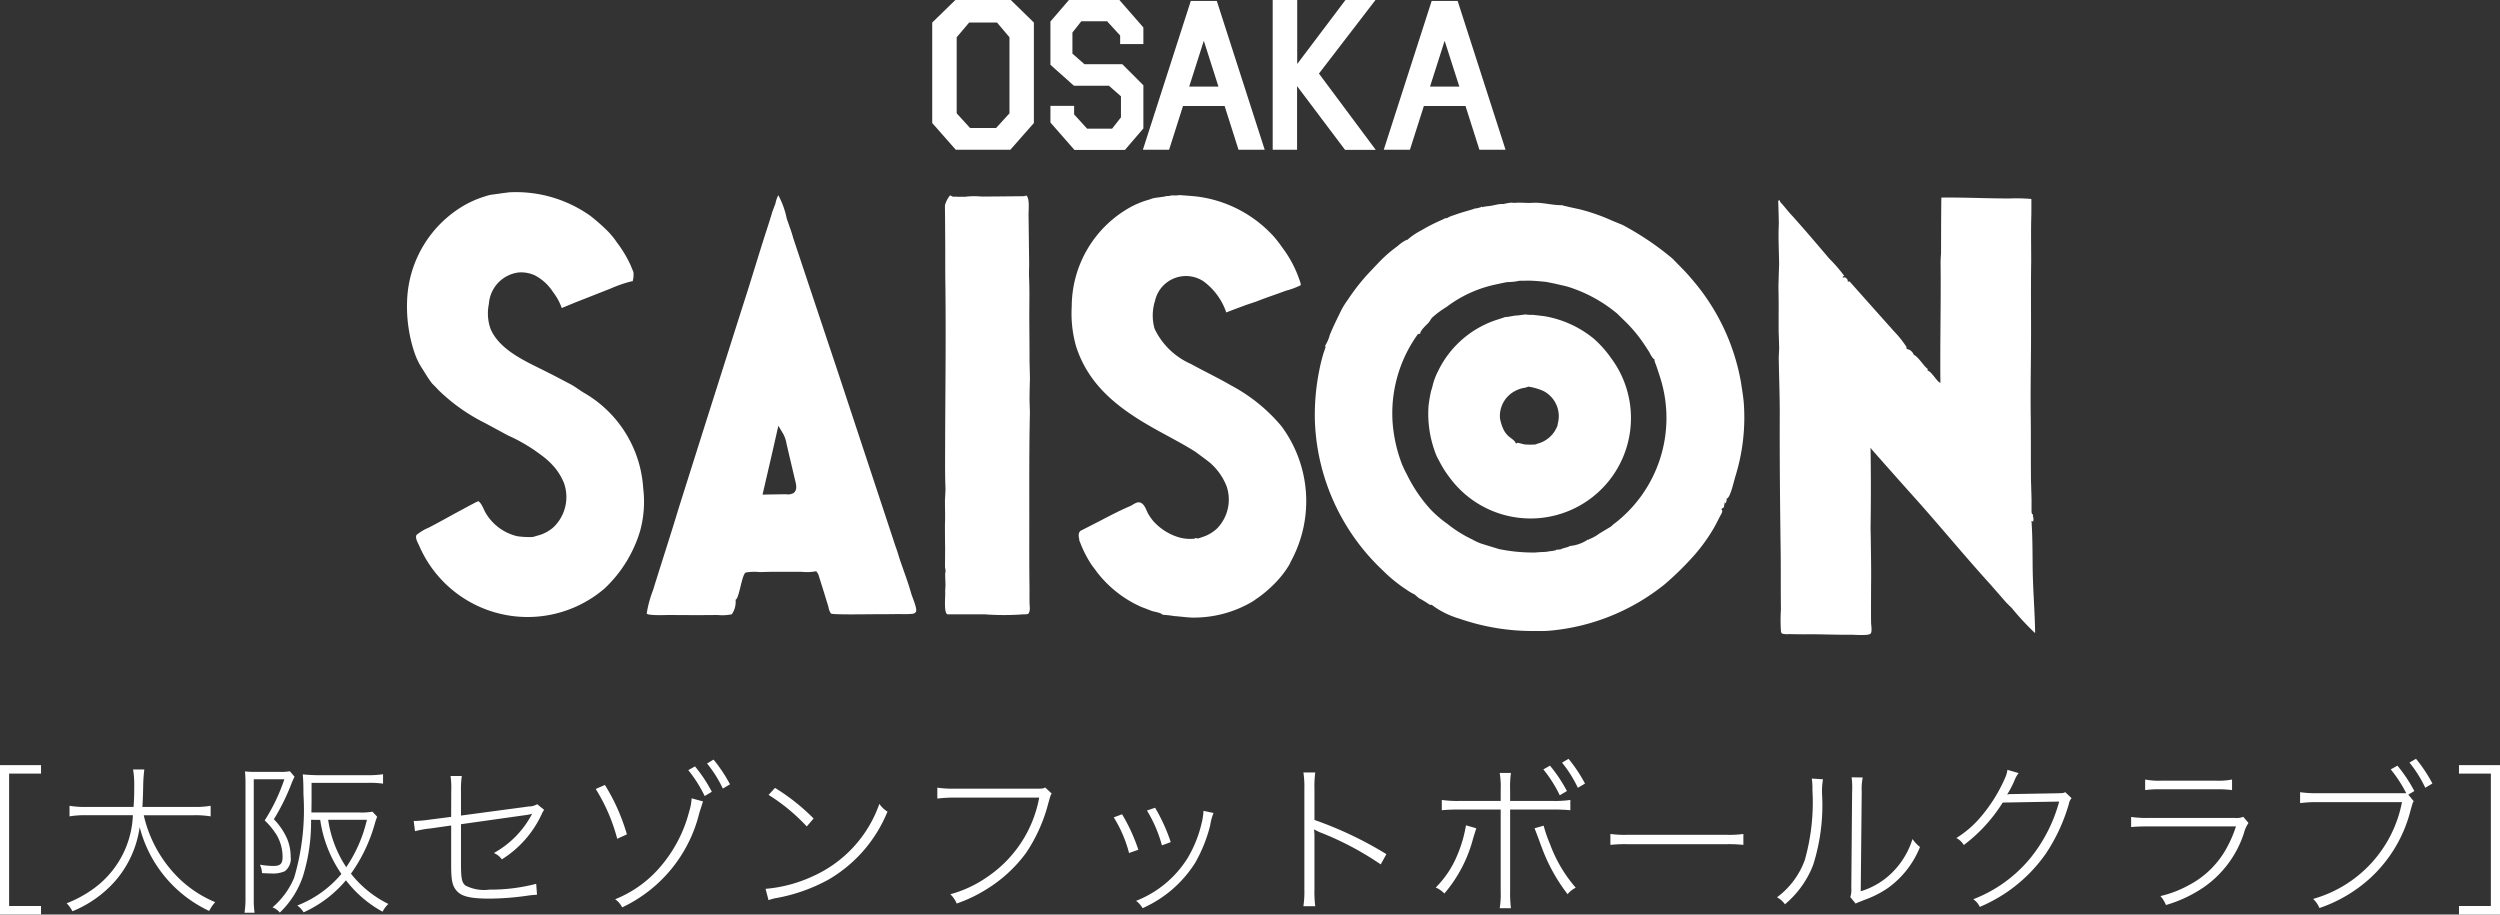
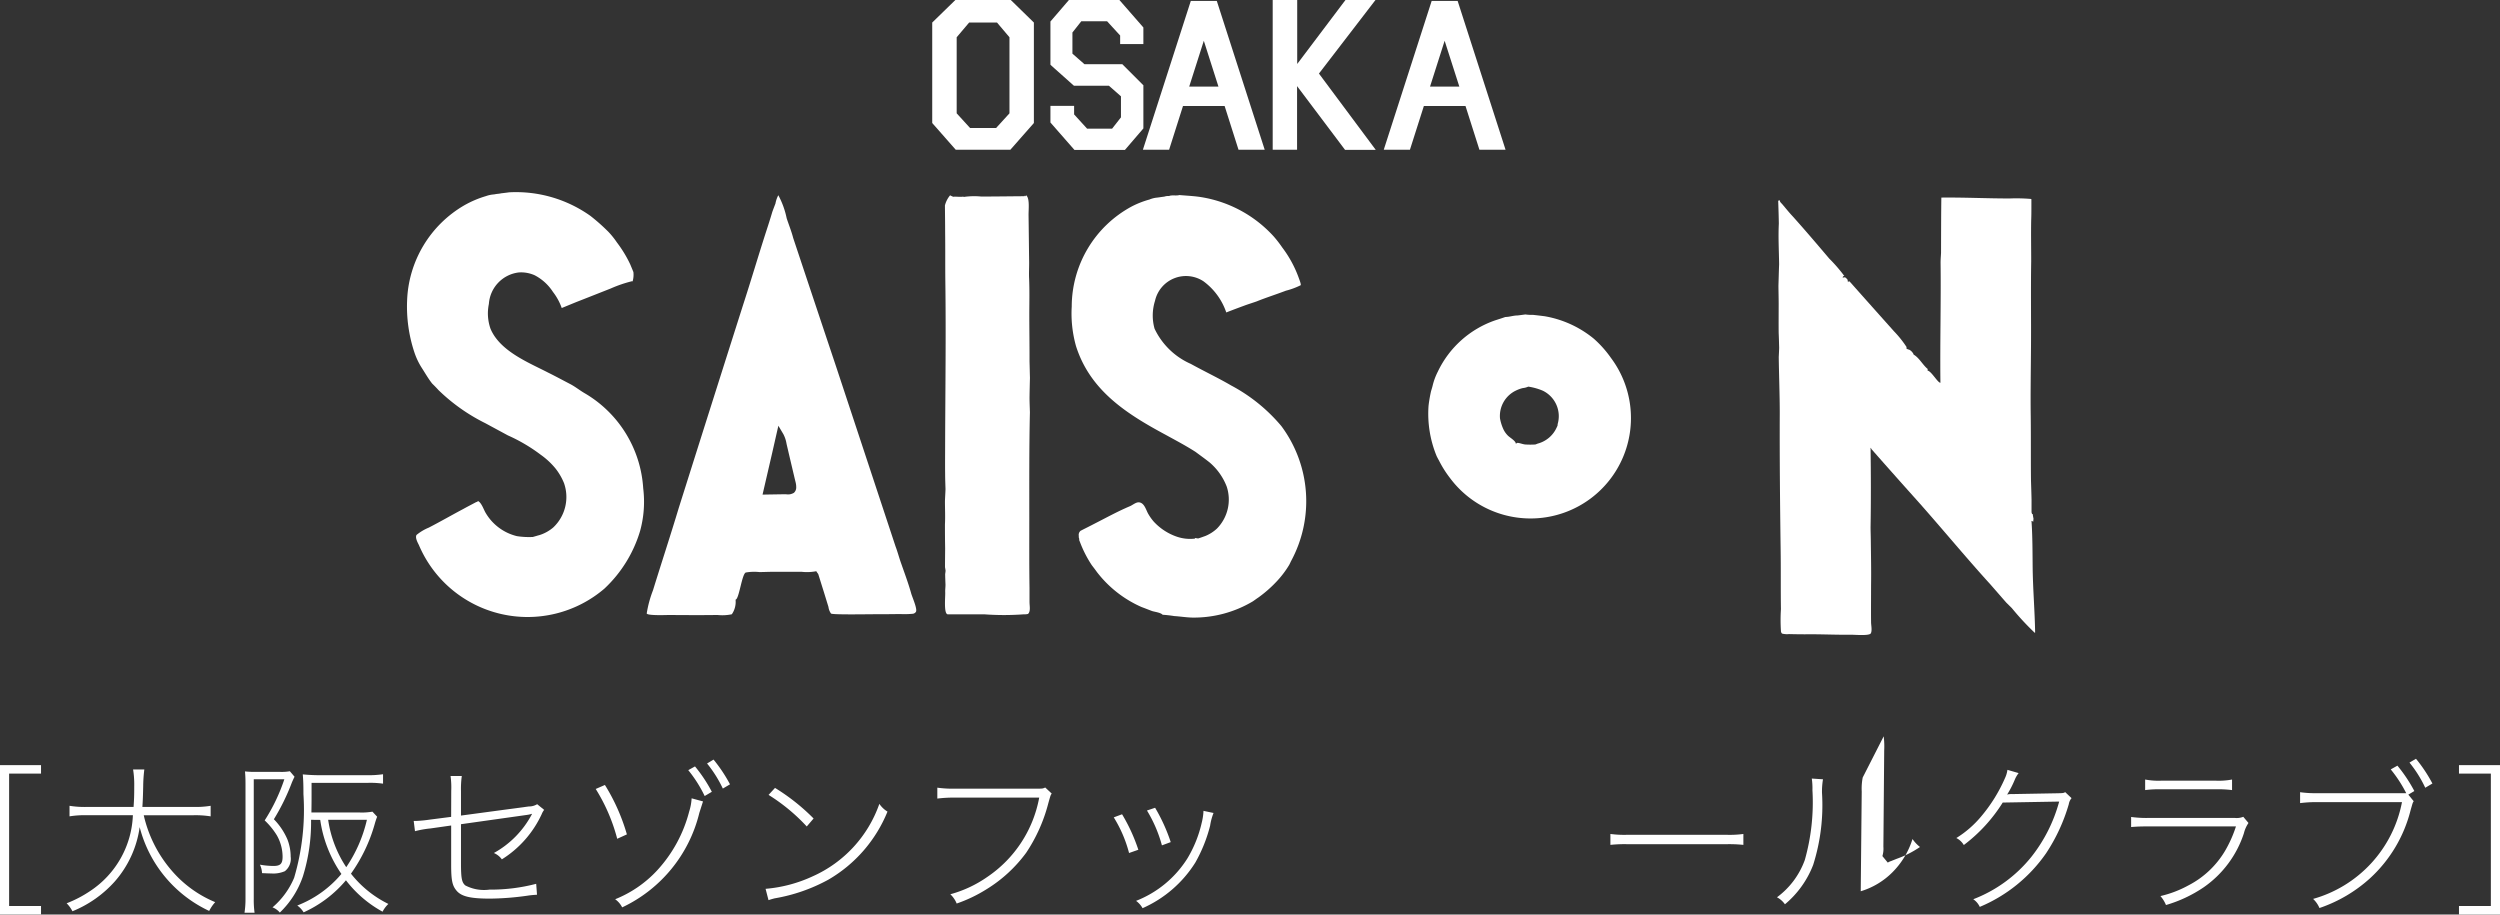
<svg xmlns="http://www.w3.org/2000/svg" viewBox="0 0 129.137 47.24">
  <rect x="0" y="0" width="129.137" height="47.24" fill="#333333" stroke="none" />
  <defs>
    <style>.cls-1{fill:#fff;}</style>
  </defs>
  <title>アセット 18</title>
  <g id="レイヤー_2" data-name="レイヤー 2">
    <g id="もじ">
      <path class="cls-1" d="M26.3,9.934a6.637,6.637,0,0,1,4.2,1.219,10.036,10.036,0,0,1,.931.826,4.259,4.259,0,0,1,.434.542,6.329,6.329,0,0,1,.688,1.131c.055.133.112.267.165.4a1.23,1.23,0,0,1-.039.477c-.014.013-.02.013-.02-.006a6.615,6.615,0,0,0-1.112.379c-.6.237-1.194.472-1.8.709l-.731.3a2.948,2.948,0,0,0-.451-.829,2.5,2.5,0,0,0-.946-.863,1.724,1.724,0,0,0-.821-.146,1.757,1.757,0,0,0-1.545,1.627,2.391,2.391,0,0,0,.086,1.286c.488,1.157,1.965,1.74,2.971,2.259.384.19.747.387,1.131.587.253.129.478.311.726.46a6.126,6.126,0,0,1,3.058,4.932,5.691,5.691,0,0,1-.158,2.193,6.7,6.7,0,0,1-1.845,2.987,6.1,6.1,0,0,1-9.583-2.248c-.06-.122-.207-.381-.123-.524a2.471,2.471,0,0,1,.633-.378c.6-.31,1.187-.648,1.784-.964.212-.118.428-.228.642-.343.035-.021.109-.024.109-.068.18.071.3.439.394.6A2.577,2.577,0,0,0,26.7,27.694a4.049,4.049,0,0,0,.824.043c.121-.033.232-.069.352-.1a2.049,2.049,0,0,0,.7-.389,2.164,2.164,0,0,0,.56-2.287,3.116,3.116,0,0,0-.43-.747,3.867,3.867,0,0,0-.764-.716,8.634,8.634,0,0,0-1.708-1.008c-.387-.21-.775-.418-1.159-.627a9.546,9.546,0,0,1-2.427-1.715c-.1-.112-.211-.225-.321-.331-.2-.25-.356-.528-.521-.784a3.606,3.606,0,0,1-.412-.866,7.509,7.509,0,0,1-.365-2.639,5.936,5.936,0,0,1,2.942-4.916A5.253,5.253,0,0,1,25.1,10.13a1.589,1.589,0,0,1,.421-.088c.063-.013.127-.022.186-.029a1.49,1.49,0,0,0,.191-.029C26.03,9.97,26.165,9.953,26.3,9.934Z" />
      <path class="cls-1" d="M49.076,10.09c.04.017.191.1.189.07.073-.011.474.028.474-.008h.023v.014a.026.026,0,0,0,.018.008,3.7,3.7,0,0,1,.9-.022c.746,0,1.491-.012,2.241-.017v-.018c.034-.006.023-.015.023.018.031,0,.024.005.024-.024H53a.222.222,0,0,0,.021-.027v.027c.031,0,.023-.01.023.019.145.188.082.718.086.995.011.775.019,1.557.029,2.333.008.314-.017.643,0,.941.024.587.012,1.187.009,1.771,0,.847.015,1.689.012,2.509.009.277.013.56.022.844-.01.335-.017.674-.022,1.014,0,.253.013.5.02.757-.041,1.821-.032,3.687-.032,5.52,0,1.2-.006,2.394.011,3.564,0,.235,0,.478,0,.712,0,.2.061.454-.054.6a.205.205,0,0,0-.026.024.849.849,0,0,1-.224.019,13.866,13.866,0,0,1-2.028,0c-.393,0-.784,0-1.183,0-.235,0-.47,0-.709,0-.216-.023-.119-.91-.13-1.135-.006-.133.015-.27.014-.4-.007-.177-.014-.361-.017-.545.01-.055.015-.111.022-.166-.008-.062-.017-.124-.03-.187,0-.322.005-.645.007-.966-.007-.417-.01-.832-.01-1.251.021-.384,0-.8,0-1.205.008-.2.021-.4.029-.612-.008-.251-.018-.5-.019-.753-.007-.562,0-1.116,0-1.7.009-2.694.047-5.48.011-8.214-.011-.876,0-1.7-.011-2.6,0-.462-.007-.927-.011-1.388A1.328,1.328,0,0,1,49.076,10.09Z" />
      <path class="cls-1" d="M60.921,10.075c.393.036.8.05,1.182.117a6.453,6.453,0,0,1,3.7,2.032,6.165,6.165,0,0,1,.432.561,5.939,5.939,0,0,1,.863,1.6c.015.044.14.354.076.354a3.814,3.814,0,0,1-.748.276c-.507.193-1.021.355-1.524.558-.176.061-.367.122-.551.186-.335.123-.669.247-1.008.381a3.315,3.315,0,0,0-1.181-1.612,1.639,1.639,0,0,0-2.5,1.012,2.518,2.518,0,0,0-.024,1.437,3.731,3.731,0,0,0,1.873,1.82c.686.38,1.4.716,2.076,1.11a8.739,8.739,0,0,1,2.6,2.1,6.5,6.5,0,0,1,.5,6.981c-.033.066-.063.141-.106.212a4.983,4.983,0,0,1-.636.835,6.416,6.416,0,0,1-.946.83c-.1.066-.19.135-.287.2a5.951,5.951,0,0,1-3.121.836c-.316-.007-.627-.059-.945-.079a5.5,5.5,0,0,0-.589-.066c-.1-.113-.4-.148-.542-.191-.188-.07-.365-.142-.548-.209a5.9,5.9,0,0,1-2.3-1.8c-.086-.12-.175-.237-.271-.362a5.952,5.952,0,0,1-.608-1.189c-.012-.036-.064-.136-.037-.139,0-.043-.053-.159-.02-.159a.277.277,0,0,1,.086-.289c.248-.128.5-.251.746-.381.59-.3,1.19-.631,1.81-.892.135-.057.323-.226.484-.194.265.044.342.4.454.59a2.52,2.52,0,0,0,.283.4,2.909,2.909,0,0,0,1.214.788,2.125,2.125,0,0,0,.846.1c.033,0,.076,0,.076-.037h.02c.047.008.1.018.14.022.129-.039.248-.084.375-.129a2,2,0,0,0,.6-.385,2.14,2.14,0,0,0,.5-2.168,3.1,3.1,0,0,0-.894-1.254c-.1-.078-.207-.16-.311-.237-.136-.1-.271-.2-.407-.3-.505-.324-1.032-.6-1.553-.887-2.005-1.078-3.883-2.273-4.616-4.566a6.2,6.2,0,0,1-.224-2.054,5.885,5.885,0,0,1,3.093-5.166,4.6,4.6,0,0,1,.921-.361,1.307,1.307,0,0,1,.4-.1c.064-.009.128-.016.19-.027l.186-.025a.584.584,0,0,1,.236-.028C60.532,10.06,60.764,10.125,60.921,10.075Z" />
      <path class="cls-1" d="M100.28,10.206c1.17-.014,2.346.046,3.521.046a8.945,8.945,0,0,1,1.078.022c.037.006.052,0,.052.035,0,.1,0,.205,0,.306,0,.257,0,.513-.01.758-.014.706,0,1.414,0,2.125-.024,1.437,0,2.923-.01,4.389-.007,1.179-.03,2.438-.014,3.609.014,1.138,0,2.214.014,3.352.01.323.022.644.028.963,0,.216,0,.428,0,.639,0,.031.04.148.04.1H105c.009.082.023.158.039.235,0,.055-.012.111-.012.166-.03-.017-.058-.044-.091-.044.056.8.052,1.641.061,2.452.015,1.111.112,2.251.127,3.32,0,0-.015.005-.023.005a13.883,13.883,0,0,1-1.179-1.271c-.094-.093-.193-.192-.286-.283-.275-.314-.542-.621-.816-.935-1.383-1.519-2.67-3.1-4.041-4.62q-1.055-1.179-2.1-2.365a.1.1,0,0,1-.029-.071h-.026c.019,1.367.023,2.719,0,4.089,0,.217.01.441.012.658.009.795.026,1.57.014,2.335,0,.639-.007,1.271,0,1.911,0,.171.064.432-.011.58s-.853.069-1.045.075c-.785.009-1.561-.033-2.356-.022-.288,0-.56-.005-.827-.011a1.056,1.056,0,0,1-.345-.022.2.2,0,0,1-.033-.023.218.218,0,0,1-.039-.117,8.908,8.908,0,0,1,0-1.132c-.016-1.053,0-2.062-.016-3.115-.031-2.317-.054-4.69-.045-7,0-.97-.04-1.94-.052-2.9.008-.163.016-.318.021-.473-.007-.259-.013-.519-.025-.78-.005-.508,0-.991,0-1.488,0-.313-.009-.626-.012-.943.012-.368.02-.74.035-1.11-.009-.716-.05-1.407-.015-2.1-.005-.366-.017-.725-.029-1.086,0-.038-.016-.1.024-.1v-.019h.047c.023.11.084.138.152.221.169.2.328.4.516.6.646.719,1.272,1.456,1.895,2.19a7.89,7.89,0,0,1,.736.843c.012.019,0,.019.034.019v.024c-.04.021-.076.042-.076.1.047-.011.146-.032.146,0,.117.094.1.08.126.231.015,0,.017-.013.026-.028l.012,0v-.024h.025v.022h.026q1.143,1.287,2.293,2.573a5.507,5.507,0,0,1,.648.813c0,.026-.032.073,0,.073.049.048.1.044.152.07a.512.512,0,0,1,.2.211.075.075,0,0,1,.012.021h-.026c.291.142.485.534.738.744a.055.055,0,0,1,.026.023h-.019v.072c.195.024.523.632.663.628-.025-2.109.034-4.137.008-6.205,0-.167.016-.334.024-.5C100.267,12.123,100.267,11.139,100.28,10.206Z" />
-       <path class="cls-1" d="M90.071,20.767c-.031-.342-.092-.677-.14-1.01a11.072,11.072,0,0,0-2.537-5.335c-.22-.266-.463-.518-.706-.761-.1-.1-.2-.21-.306-.312a14.949,14.949,0,0,0-2.567-1.73l-.525-.214a9.97,9.97,0,0,0-1.668-.588c-.239-.056-.48-.1-.711-.16A1.065,1.065,0,0,1,80.7,10.6c-.459.006-.9-.117-1.371-.129-.109.005-.231.006-.351.014-.188-.009-.377-.014-.563-.017a1.611,1.611,0,0,1-.354,0,2.572,2.572,0,0,0-.4.072,1.216,1.216,0,0,0-.355.031c-.045.013-.085.015-.118.026-.049.009-.1.017-.148.031a1.142,1.142,0,0,0-.161.022,1.586,1.586,0,0,0-.326.054c0-.036.009-.027-.026-.027,0,.036-.278.087-.328.1,0-.029.006-.02-.026-.02,0,.043-.082.043-.114.057-.318.1-.646.181-.951.3a1.442,1.442,0,0,0-.371.157.243.243,0,0,0-.044,0c0-.026-.165.066-.211.087a8.714,8.714,0,0,0-1.038.527,3.69,3.69,0,0,0-.767.52c0-.026.005-.026-.023-.012a1.9,1.9,0,0,0-.456.315,6.973,6.973,0,0,0-.963.834c-.3.321-.614.634-.89.968a11.13,11.13,0,0,0-.736.991,4.286,4.286,0,0,0-.3.474c-.215.435-.428.862-.614,1.313a2.213,2.213,0,0,1-.246.575.627.627,0,0,1,.022.071c-.034.1-.065.2-.1.291a9.034,9.034,0,0,0-.227.921,11.594,11.594,0,0,0-.221,2.668,11.143,11.143,0,0,0,3.506,7.652,7.6,7.6,0,0,0,1.213.987,3.028,3.028,0,0,0,.437.259s.182.161.213.184a5.286,5.286,0,0,1,.573.349h.07c0-.036.087.047.119.071a4.5,4.5,0,0,0,1.33.64,11.471,11.471,0,0,0,3.758.638c.3,0,.6.011.893-.015a11,11,0,0,0,5.97-2.411,15.672,15.672,0,0,0,1.294-1.248,9.054,9.054,0,0,0,1.218-1.626c.141-.237.25-.485.387-.727.039-.064.1-.194.016-.257v-.016c.011-.01.014-.01.023-.01,0-.027,0-.021.022-.027.129-.036.082-.167.119-.253v-.052c.033,0,.045.03.07.052,0-.1.057-.141.026-.244.2,0,.4-.984.469-1.179A10.245,10.245,0,0,0,90.071,20.767Zm-6.689,6.28c-.059.053-.117.105-.169.154-.2.118-.4.24-.6.36a2.192,2.192,0,0,1-.548.3c0,.034,0,.024-.026.026,0-.042-.037,0-.056.01a1.974,1.974,0,0,1-.905.307c0,.038-.3.111-.356.124v.014c-.031.006-.026.018-.026-.014h-.016c0,.037-.047.034-.072.051-.083.01-.156.012-.235.022v.028a.33.33,0,0,0-.145.026l-.183.02c-.066.015-.127.021-.2.032-.178.007-.354.015-.541.033a8.712,8.712,0,0,1-1.882-.18c-.3-.095-.6-.181-.9-.278a2.854,2.854,0,0,1-.48-.221,6.517,6.517,0,0,1-1.277-.8,5.99,5.99,0,0,1-.865-.741,7.659,7.659,0,0,1-1.221-1.8,5.863,5.863,0,0,1-.264-.551,7.6,7.6,0,0,1-.476-2.086,6.986,6.986,0,0,1,1.285-4.6c0-.032.1-.042.136-.045,0-.172.315-.441.426-.563.089-.1.118-.2.216-.29a4.852,4.852,0,0,1,.722-.532,6.383,6.383,0,0,1,2.452-1.14c.227-.049.455-.1.682-.142a2.959,2.959,0,0,0,.63-.068c.167,0,.331-.005.5-.006.29.006.588.035.873.063l.449.09c.277.069.547.115.8.2a7.454,7.454,0,0,1,2.418,1.343l.479.468a7.346,7.346,0,0,1,.907,1.1c.1.146.194.294.288.442a1.52,1.52,0,0,0,.2.325.462.462,0,0,0,.052.016.838.838,0,0,0,.079.284c.1.286.188.564.277.851a6.882,6.882,0,0,1-2.428,7.375Z" />
      <path class="cls-1" d="M82.325,17.493a5.453,5.453,0,0,0-2.543-1.159c-.195-.024-.391-.048-.589-.069a2.367,2.367,0,0,1-.4-.022c-.136.019-.267.035-.4.052-.225,0-.417.078-.635.079-.164.058-.33.111-.494.163A5.134,5.134,0,0,0,74.269,19.2a3.205,3.205,0,0,0-.266.719c-.022.093-.053.19-.083.289-.055.245-.1.5-.129.754a5.758,5.758,0,0,0,.422,2.607c.035.069.073.143.114.213a5.536,5.536,0,0,0,.583.924,5.185,5.185,0,1,0,8.3-6.223A5.634,5.634,0,0,0,82.325,17.493Zm-1.913,4.584a1.492,1.492,0,0,1-.989.839c-.039.017-.079.032-.114.044a4.322,4.322,0,0,1-.521,0c-.139-.014-.246-.066-.377-.083a.114.114,0,0,0-.1.044H78.3c0-.144-.307-.315-.41-.419a1.174,1.174,0,0,1-.244-.354,2.307,2.307,0,0,1-.164-.537,1.453,1.453,0,0,1,.828-1.439,1.713,1.713,0,0,1,.348-.126.889.889,0,0,0,.284-.075,3.073,3.073,0,0,1,.75.21,1.463,1.463,0,0,1,.762,1.748C80.482,21.931,80.429,22.047,80.412,22.077Z" />
      <path class="cls-1" d="M47.065,30.645c-.152-.543-.355-1.079-.538-1.605-.095-.273-.167-.551-.27-.821Q44.729,23.593,43.2,18.97q-1.118-3.342-2.228-6.678c-.09-.346-.225-.677-.336-1.015a4.342,4.342,0,0,0-.432-1.193,1.474,1.474,0,0,0-.148.429c-.053.141-.11.285-.162.431-.1.338-.206.673-.317,1.009-.41,1.269-.787,2.552-1.2,3.82Q36.715,21,35.06,26.241c-.426,1.418-.89,2.824-1.329,4.248a5.8,5.8,0,0,0-.325,1.2c.04.114.938.083,1.13.078.839.006,1.68.012,2.525,0a2.362,2.362,0,0,0,.741-.037,1.122,1.122,0,0,0,.193-.757c.181-.005.326-1.329.529-1.4a2.54,2.54,0,0,1,.7-.023c.209,0,.423-.011.634-.013.5,0,1.033,0,1.561,0a2.513,2.513,0,0,0,.751-.032c0,.036.084.116.1.161.095.3.187.6.282.9.08.259.162.526.242.787a.74.74,0,0,0,.131.338c.064.074,2.045.033,2.337.037q.613,0,1.229-.01a4.553,4.553,0,0,0,.662-.014.221.221,0,0,0,.164-.109C47.388,31.429,47.114,30.832,47.065,30.645Zm-6.053-5.191h0a.584.584,0,0,1-.413.076l-.056,0-.872.014-.282.006.5-2.161.2-.882.118-.515.257.433a1.609,1.609,0,0,1,.163.489s.031.144.034.149l.107.461.289,1.224.049.2.006.035a.836.836,0,0,1,.016.169A.372.372,0,0,1,41.012,25.454Z" />
      <path class="cls-1" d="M49.368,7.734,48.154,6.355V1.164L49.349,0h2.863l1.193,1.164V6.355L52.191,7.734Zm.693-6.57-.644.761V5.854l.693.759h1.342l.692-.759V1.925L51.5,1.164Z" />
      <path class="cls-1" d="M59.061,6.634l-.953,1.11H55.5L54.26,6.328V5.467h1.223V5.91l.67.735h1.293l.457-.583V4.975l-.624-.548H55.472l-1.145-1.02-.03-.031-.037-.033V1.111L55.215,0h2.607l1.239,1.418v.858h-1.2V1.834L57.188,1.1H55.853l-.457.579V2.771l.622.546h1.956l1.019,1.02.032.032.036.031Z" />
      <path class="cls-1" d="M61.108,5.474l-.718,2.26H59.036L61.511.047h1.342l2.475,7.687H63.975l-.718-2.26Zm1.831-1-.756-2.368-.755,2.368Z" />
      <path class="cls-1" d="M67,4.448V7.734H65.741V0h1.266V3.305L69.5,0h1.55L68.13,3.8l2.934,3.941-1.586,0Z" />
      <path class="cls-1" d="M73.55,5.474l-.72,2.26H71.478L73.953.047h1.341l2.475,7.687h-1.35L75.7,5.474Zm1.832-1-.759-2.368-.755,2.368Z" />
      <path class="cls-1" d="M0,39.522H2.119v.437H.471V46.8H2.119v.437H0Z" />
      <path class="cls-1" d="M7.425,42.111a6.615,6.615,0,0,0,1.479,2.9A5.968,5.968,0,0,0,11.116,46.6a2.144,2.144,0,0,0-.311.454,6.584,6.584,0,0,1-3.59-4.33,5.371,5.371,0,0,1-1.279,2.8,5.907,5.907,0,0,1-2.194,1.547,1.634,1.634,0,0,0-.3-.412,6.063,6.063,0,0,0,1.211-.631,4.919,4.919,0,0,0,2.211-3.918H4.482a4.8,4.8,0,0,0-.891.059v-.546a4.821,4.821,0,0,0,.917.059H6.9c.026-.379.034-.58.034-1.085a4.9,4.9,0,0,0-.059-.849h.58a7.342,7.342,0,0,0-.058.849c-.009.446-.018.732-.042,1.085H9.989a4.706,4.706,0,0,0,.892-.059v.546A4.954,4.954,0,0,0,10,42.111Z" />
      <path class="cls-1" d="M12.681,40.447c0-.227-.009-.4-.026-.6a4.656,4.656,0,0,0,.547.025h1.27a2.415,2.415,0,0,0,.5-.034l.244.286c-.034.059-.076.151-.135.286a11.132,11.132,0,0,1-.934,1.908,3.415,3.415,0,0,1,.7,1.043,2.473,2.473,0,0,1,.168.891.811.811,0,0,1-.3.749,1.491,1.491,0,0,1-.7.117c-.152,0-.253-.008-.48-.016a1.123,1.123,0,0,0-.109-.438,4.078,4.078,0,0,0,.7.067c.361,0,.471-.117.471-.479a2.258,2.258,0,0,0-.295-1.1,3.76,3.76,0,0,0-.63-.774,9.432,9.432,0,0,0,1.016-2.126h-1.58v6.17a4.746,4.746,0,0,0,.042.724H12.63a4.642,4.642,0,0,0,.051-.74Zm3.387,1.9a9.423,9.423,0,0,1-.42,2.917,4.67,4.67,0,0,1-1.194,1.875.9.9,0,0,0-.378-.269,4.063,4.063,0,0,0,1.118-1.53,12.381,12.381,0,0,0,.48-4.322c0-.471-.009-.722-.034-1.017.277.025.546.042.882.042h2.464a5.173,5.173,0,0,0,.8-.05v.487A4.757,4.757,0,0,0,19,40.438H16.094v.572c0,.277,0,.53-.008.958h2.463a3.19,3.19,0,0,0,.689-.042l.244.261a3.562,3.562,0,0,0-.126.379,8.3,8.3,0,0,1-1.227,2.563,5.6,5.6,0,0,0,1.933,1.564,1.431,1.431,0,0,0-.3.4,6,6,0,0,1-1.892-1.622,6.182,6.182,0,0,1-2.186,1.656,1.2,1.2,0,0,0-.328-.353,5.627,5.627,0,0,0,2.279-1.631,6.536,6.536,0,0,1-1.094-2.791Zm.883,0a5.955,5.955,0,0,0,.934,2.447,7.237,7.237,0,0,0,1.067-2.447Z" />
      <path class="cls-1" d="M23.309,40.842a4.411,4.411,0,0,0-.035-.757h.58a4.823,4.823,0,0,0-.042.773v1.27l3.506-.471a.789.789,0,0,0,.429-.117l.362.294a.835.835,0,0,0-.126.218,5.445,5.445,0,0,1-2.06,2.338.972.972,0,0,0-.412-.328,4.907,4.907,0,0,0,1.967-2.01v-.016a1.429,1.429,0,0,1-.26.058l-3.406.48v2c0,.8.042,1,.219,1.16a2.091,2.091,0,0,0,1.253.219,9.236,9.236,0,0,0,2.413-.3l.042.564c-.21.016-.269.016-.5.05a14.443,14.443,0,0,1-1.926.151c-1.008,0-1.479-.109-1.731-.412-.219-.26-.277-.529-.277-1.328V42.641l-1.069.152a5.069,5.069,0,0,0-.8.142l-.066-.529h.108a6.41,6.41,0,0,0,.715-.068l1.111-.143Z" />
      <path class="cls-1" d="M31.247,40.547A10.174,10.174,0,0,1,32.382,43.1l-.5.227a9.261,9.261,0,0,0-1.11-2.573Zm4.876,1.447a7.3,7.3,0,0,1-3.985,4.876,1.145,1.145,0,0,0-.362-.42,5.989,5.989,0,0,0,2.178-1.5A7.106,7.106,0,0,0,35.6,41.918a2.747,2.747,0,0,0,.126-.681l.588.16ZM35.9,39.589A7.5,7.5,0,0,1,36.77,40.9l-.37.219a6.66,6.66,0,0,0-.848-1.337Zm.958-.353a7.672,7.672,0,0,1,.85,1.278l-.37.219a6.312,6.312,0,0,0-.815-1.295Z" />
      <path class="cls-1" d="M39.546,45.912a7.187,7.187,0,0,0,2.438-.648,6.411,6.411,0,0,0,3.439-3.741,1.343,1.343,0,0,0,.42.4,7.19,7.19,0,0,1-3.052,3.515,8.872,8.872,0,0,1-2.783.967c-.126.033-.185.05-.311.092Zm.487-5.213a10.594,10.594,0,0,1,1.993,1.58l-.353.412A9.6,9.6,0,0,0,39.7,41.06Z" />
      <path class="cls-1" d="M54.327,40.993c-.058.076-.058.076-.177.5a8.337,8.337,0,0,1-1.143,2.556,7.226,7.226,0,0,1-2.06,1.892,7.434,7.434,0,0,1-1.53.731,1.348,1.348,0,0,0-.328-.479,6.179,6.179,0,0,0,1.917-.9A6.32,6.32,0,0,0,53.68,41.2H49.324a7.014,7.014,0,0,0-.907.05v-.563a5.676,5.676,0,0,0,.916.051h4.212c.3,0,.319,0,.446-.06Z" />
      <path class="cls-1" d="M57.96,42.061a9.01,9.01,0,0,1,.841,1.833l-.48.168a6.628,6.628,0,0,0-.79-1.841Zm4.725-.067a2.931,2.931,0,0,0-.176.656,7.7,7.7,0,0,1-.766,1.908,6.15,6.15,0,0,1-2.724,2.354,1.175,1.175,0,0,0-.336-.378,5.5,5.5,0,0,0,2.648-2.186,6.258,6.258,0,0,0,.74-1.833,3.089,3.089,0,0,0,.093-.589v-.042Zm-3.018-.269a9.088,9.088,0,0,1,.807,1.774l-.455.168a6.941,6.941,0,0,0-.773-1.8Z" />
-       <path class="cls-1" d="M67.327,46.811a5.112,5.112,0,0,0,.05-.866V40.758a4.937,4.937,0,0,0-.05-.858h.613a5.428,5.428,0,0,0-.042.875v1.58a19.135,19.135,0,0,1,3.716,1.766l-.294.529a15.569,15.569,0,0,0-3.177-1.673l-.27-.134a2.568,2.568,0,0,1,.025.378v2.707a5.537,5.537,0,0,0,.042.883Z" />
-       <path class="cls-1" d="M76.257,42.784l-.16.513a7.15,7.15,0,0,1-1.489,2.858,1.331,1.331,0,0,0-.445-.311,5.125,5.125,0,0,0,1.1-1.639,6.861,6.861,0,0,0,.462-1.573Zm1.261-1.992a4.336,4.336,0,0,0-.051-.867h.58a5.3,5.3,0,0,0-.042.875v.572h2.17a5.6,5.6,0,0,0,.941-.051v.53a9.374,9.374,0,0,0-.941-.034h-2.17v4.212a6.729,6.729,0,0,0,.042.883h-.58a4.423,4.423,0,0,0,.051-.874V41.817h-2.1a9.383,9.383,0,0,0-.942.034v-.53a5.594,5.594,0,0,0,.942.051h2.1Zm2.219,1.858a6.882,6.882,0,0,0,.328.95,7.21,7.21,0,0,0,1.329,2.253,1.314,1.314,0,0,0-.421.336,9.113,9.113,0,0,1-1.345-2.447c-.076-.193-.1-.277-.193-.521l-.168-.437Zm.328-3.1a7.553,7.553,0,0,1,.874,1.311l-.37.219a6.66,6.66,0,0,0-.848-1.337Zm.958-.353a7.672,7.672,0,0,1,.85,1.278l-.37.219a6.273,6.273,0,0,0-.816-1.3Z" />
      <path class="cls-1" d="M83.185,43.078a5.387,5.387,0,0,0,.924.042h5.029a5.207,5.207,0,0,0,.916-.042v.564a6.993,6.993,0,0,0-.916-.034H84.109a6.815,6.815,0,0,0-.924.034Z" />
-       <path class="cls-1" d="M94.166,40.254a3.857,3.857,0,0,0-.051.7,10.209,10.209,0,0,1-.454,3.716A4.967,4.967,0,0,1,92.2,46.711a1.16,1.16,0,0,0-.411-.362,4.131,4.131,0,0,0,1.438-1.926,10.946,10.946,0,0,0,.394-3.607,3.506,3.506,0,0,0-.033-.6Zm2.052-.093a3,3,0,0,0-.051.723l-.051,5.154a3.9,3.9,0,0,0,1.632-.975,4.184,4.184,0,0,0,1.042-1.724,1.815,1.815,0,0,0,.387.412A4.806,4.806,0,0,1,97.52,45.87a5.266,5.266,0,0,1-1.21.613c-.1.042-.194.076-.269.109a.762.762,0,0,0-.185.085l-.278-.337a1.325,1.325,0,0,0,.051-.487l.042-4.969a4.229,4.229,0,0,0-.026-.732Z" />
+       <path class="cls-1" d="M94.166,40.254a3.857,3.857,0,0,0-.051.7,10.209,10.209,0,0,1-.454,3.716A4.967,4.967,0,0,1,92.2,46.711a1.16,1.16,0,0,0-.411-.362,4.131,4.131,0,0,0,1.438-1.926,10.946,10.946,0,0,0,.394-3.607,3.506,3.506,0,0,0-.033-.6Zm2.052-.093a3,3,0,0,0-.051.723l-.051,5.154a3.9,3.9,0,0,0,1.632-.975,4.184,4.184,0,0,0,1.042-1.724,1.815,1.815,0,0,0,.387.412a5.266,5.266,0,0,1-1.21.613c-.1.042-.194.076-.269.109a.762.762,0,0,0-.185.085l-.278-.337a1.325,1.325,0,0,0,.051-.487l.042-4.969a4.229,4.229,0,0,0-.026-.732Z" />
      <path class="cls-1" d="M104.272,39.934a1.432,1.432,0,0,0-.2.344,5.018,5.018,0,0,1-.395.766.861.861,0,0,1,.277-.026l2.338-.042c.285-.008.294-.008.387-.058l.327.311a.631.631,0,0,0-.143.311,9.238,9.238,0,0,1-1.169,2.53,7.862,7.862,0,0,1-3.429,2.775.961.961,0,0,0-.337-.395,7.123,7.123,0,0,0,2.993-2.178,7.956,7.956,0,0,0,1.446-2.867l-2.917.051a8.147,8.147,0,0,1-2.01,2.194.947.947,0,0,0-.386-.362,5.294,5.294,0,0,0,1.278-1.109,8.052,8.052,0,0,0,1.235-1.985,1.411,1.411,0,0,0,.126-.428Z" />
      <path class="cls-1" d="M110.083,42.2a5.843,5.843,0,0,0,.95.05h4.405a.9.9,0,0,0,.438-.059l.269.32a1.591,1.591,0,0,0-.236.529,5.45,5.45,0,0,1-2.076,2.792,6.914,6.914,0,0,1-1.95.917,1.685,1.685,0,0,0-.286-.463,5.615,5.615,0,0,0,1.437-.547,4.714,4.714,0,0,0,1.892-1.774,6.3,6.3,0,0,0,.572-1.278h-4.474c-.411,0-.664.009-.941.034Zm.724-1.934a3.668,3.668,0,0,0,.857.059h2.774a3.673,3.673,0,0,0,.858-.059v.546a5.487,5.487,0,0,0-.85-.041h-2.791a5.457,5.457,0,0,0-.848.041Z" />
      <path class="cls-1" d="M124.68,41.388c-.059.084-.051.084-.161.463a7.115,7.115,0,0,1-2.084,3.506,7.447,7.447,0,0,1-2.624,1.547,1.381,1.381,0,0,0-.328-.471,6.451,6.451,0,0,0,4.591-5h-4.355a6.836,6.836,0,0,0-.908.051v-.563a5.7,5.7,0,0,0,.917.05h4.565a6.723,6.723,0,0,0-.8-1.228l.345-.193a7.611,7.611,0,0,1,.874,1.311l-.311.186Zm.117-2.194a7.6,7.6,0,0,1,.849,1.278l-.37.219a6.27,6.27,0,0,0-.815-1.3Z" />
      <path class="cls-1" d="M127.018,47.24V46.8h1.647V39.959h-1.647v-.437h2.119V47.24Z" />
    </g>
  </g>
</svg>